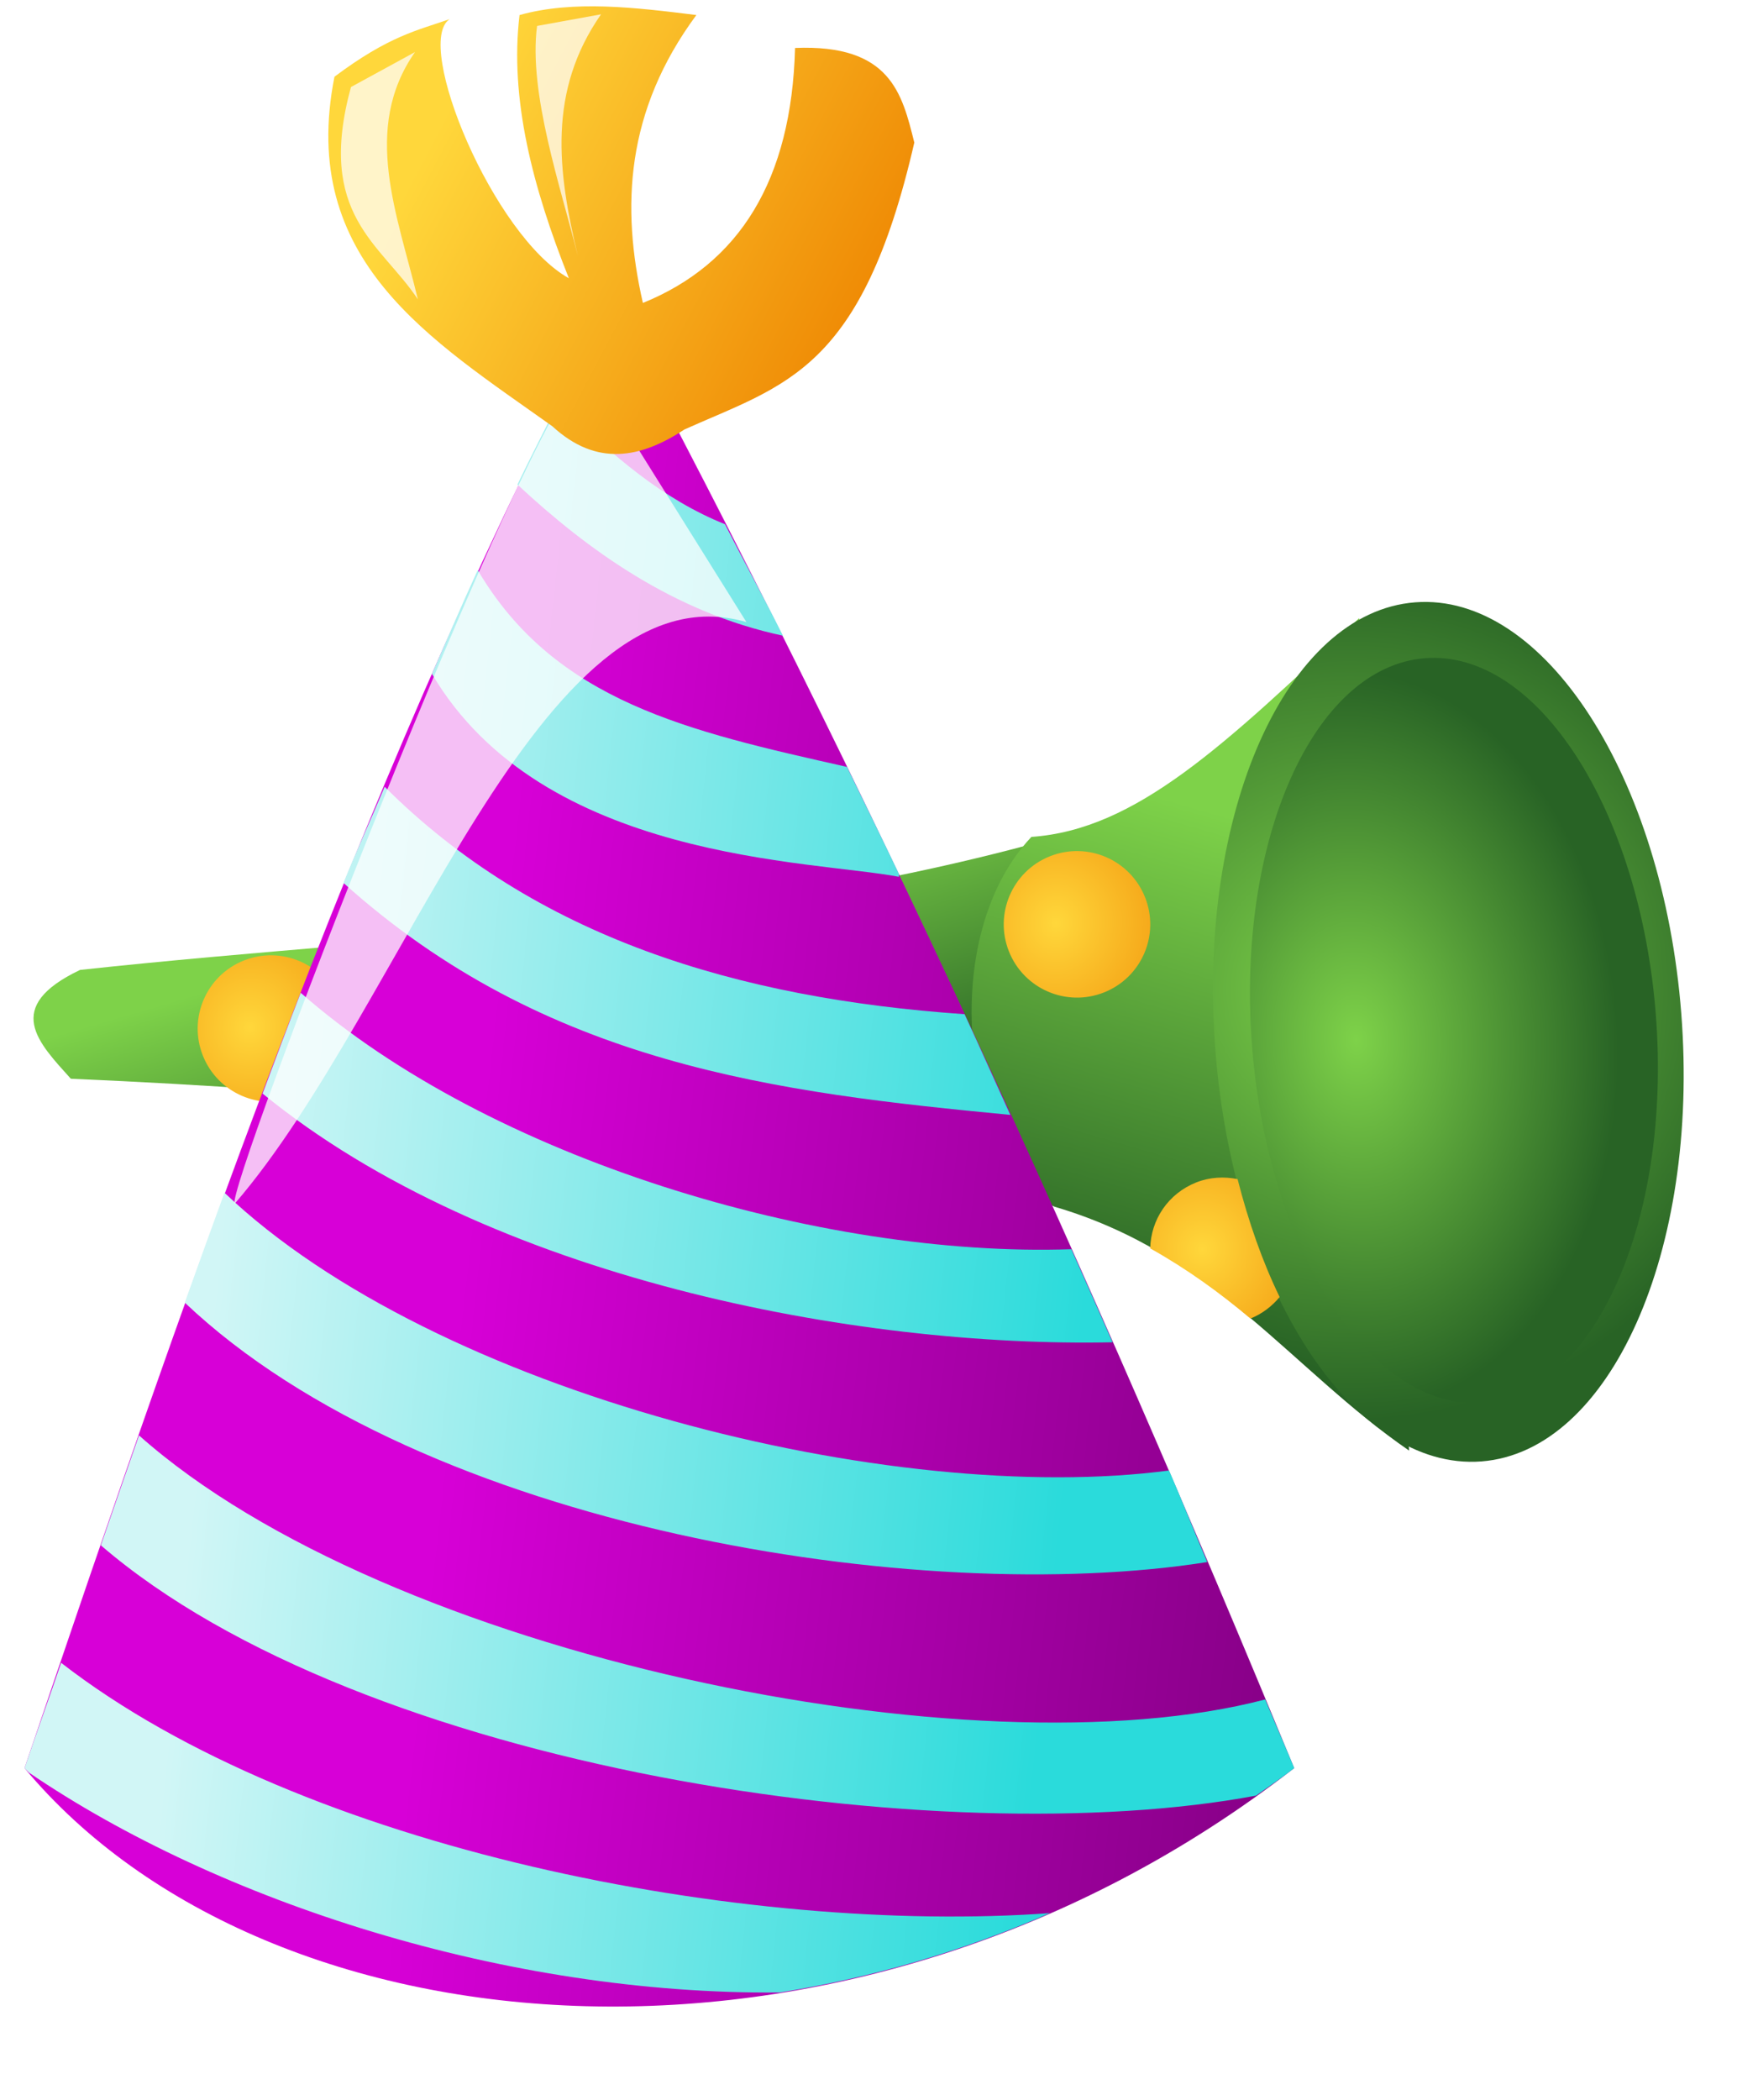
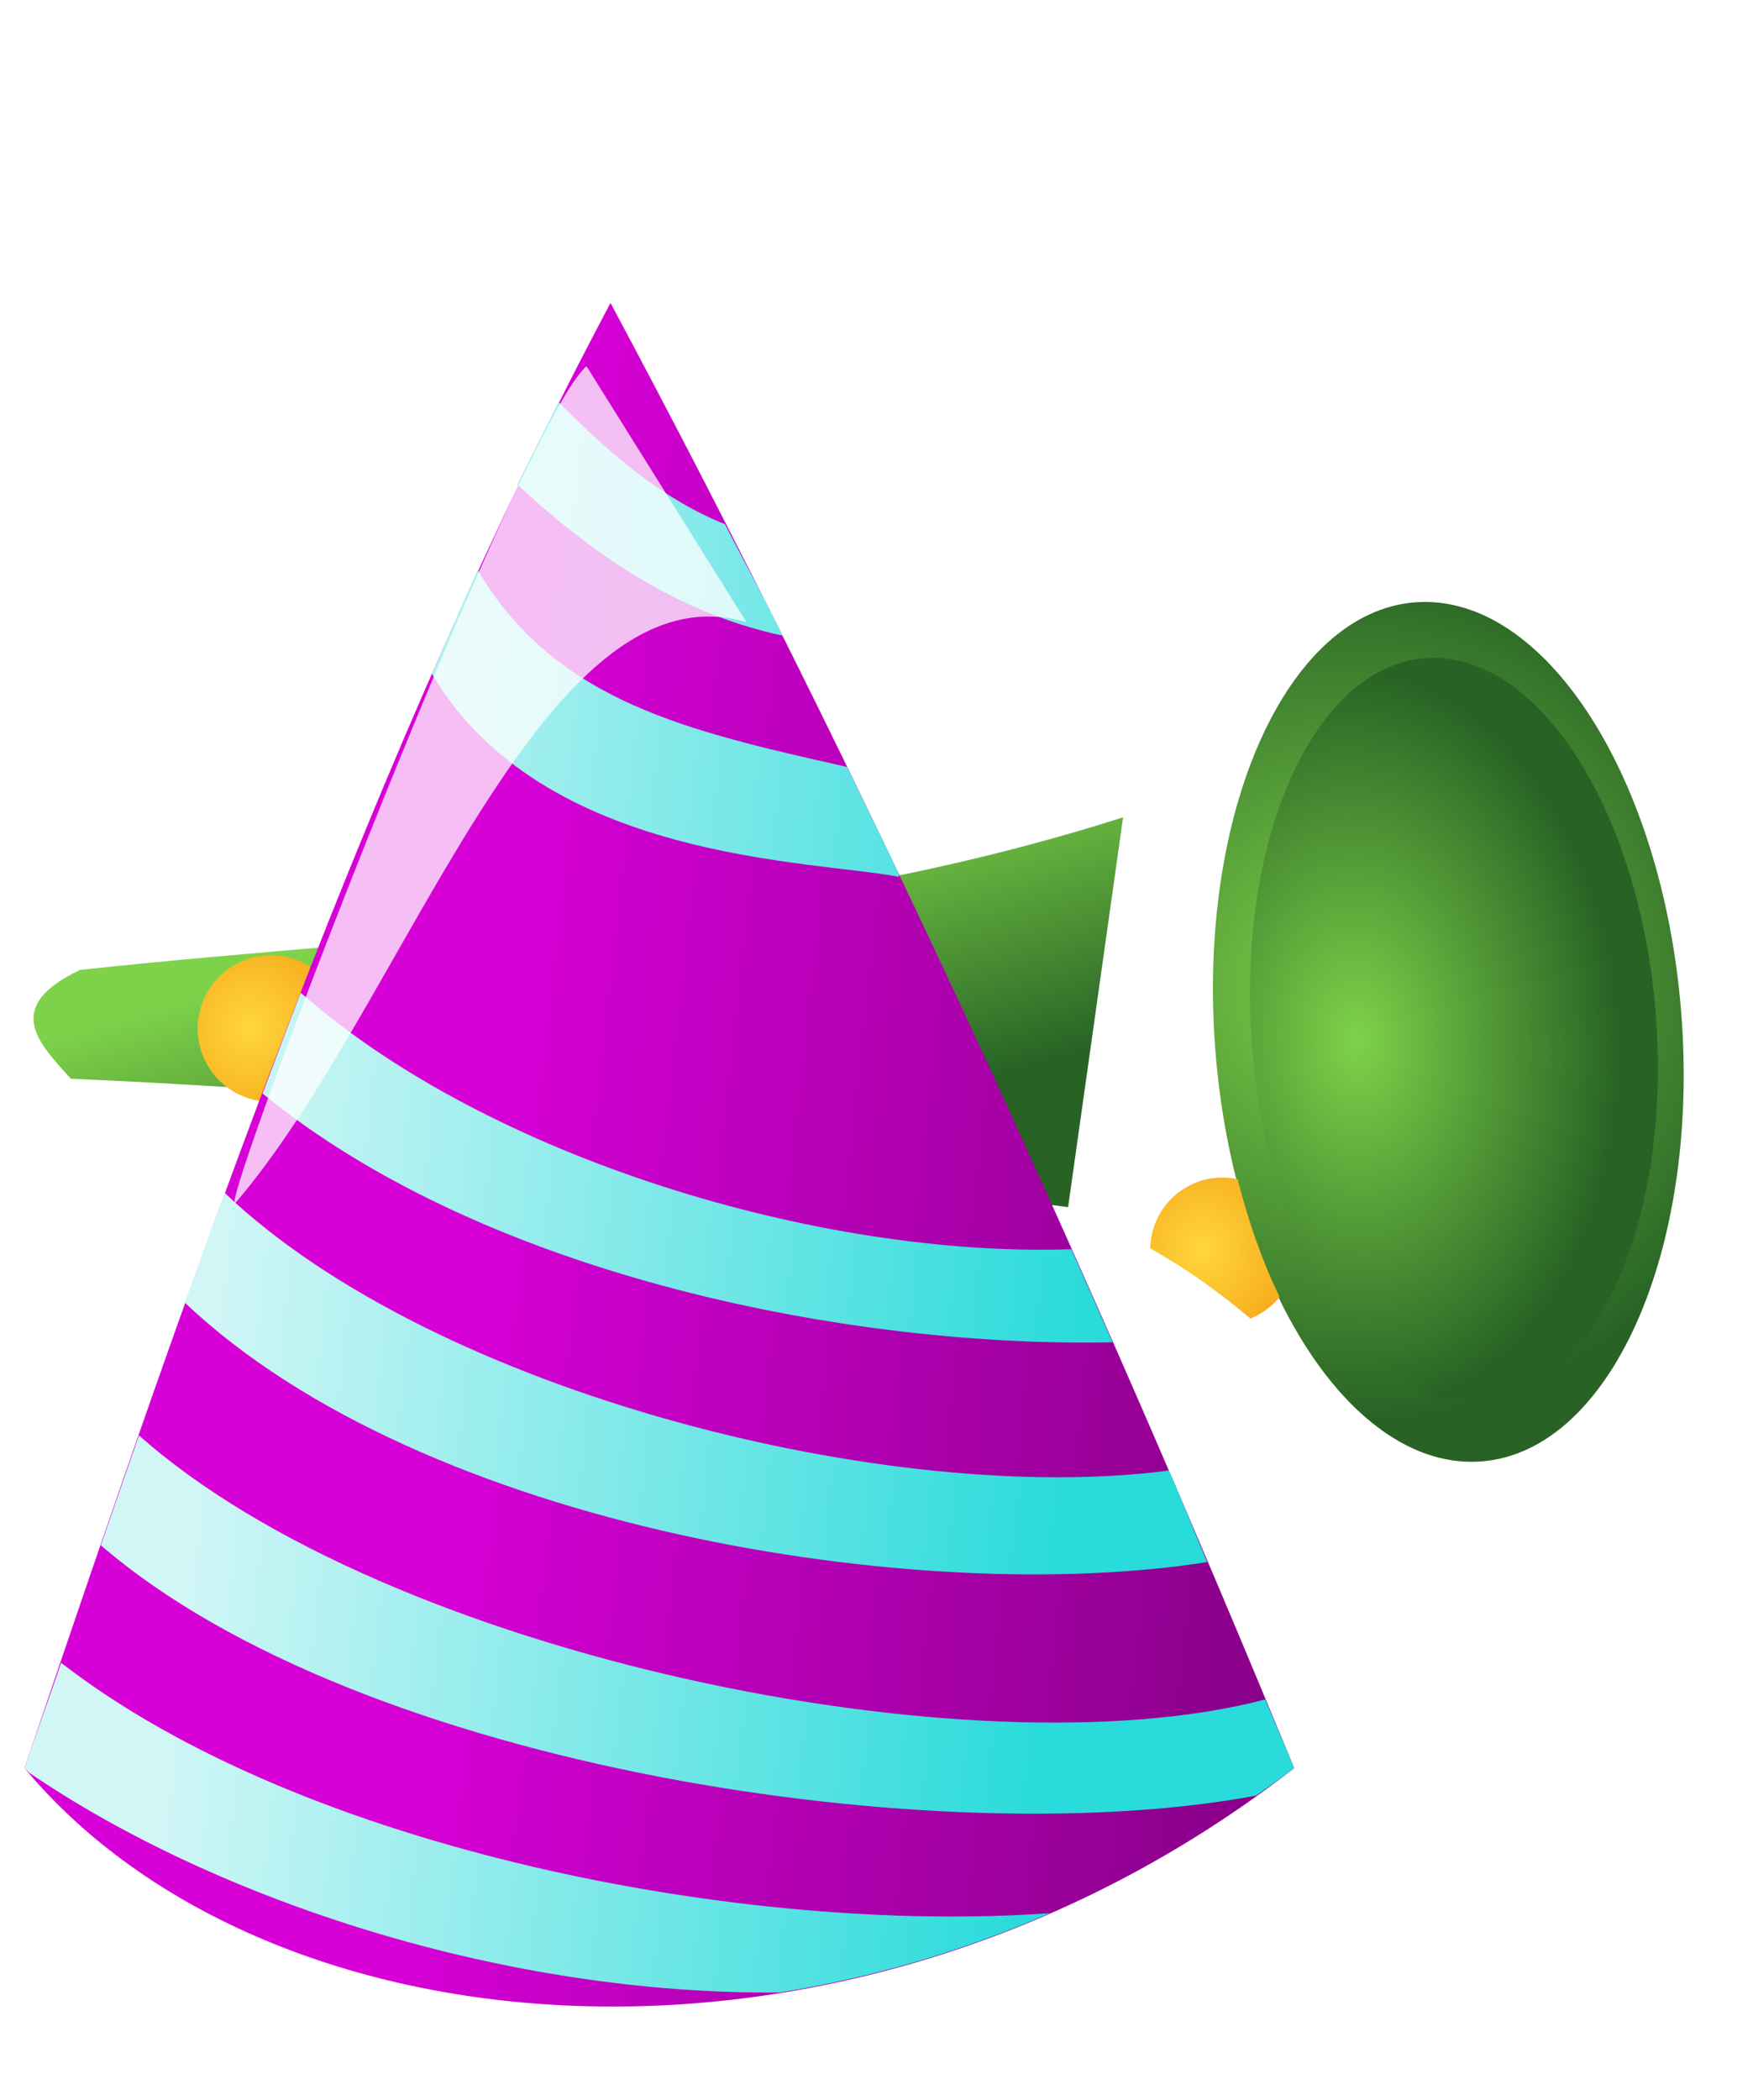
<svg xmlns="http://www.w3.org/2000/svg" xmlns:xlink="http://www.w3.org/1999/xlink" viewBox="0 0 36 43">
  <defs>
    <linearGradient id="imagebot_35">
      <stop id="imagebot_45" stop-color="#ffd73b" offset="0" />
      <stop id="imagebot_44" stop-color="#ee8400" offset="1" />
    </linearGradient>
    <linearGradient id="imagebot_36">
      <stop id="imagebot_43" stop-color="#7ed249" offset="0" />
      <stop id="imagebot_42" stop-color="#286325" offset="1" />
    </linearGradient>
    <linearGradient id="imagebot_13" y2=".658" y1=".524" x2="1.214" x1=".348">
      <stop id="imagebot_47" stop-color="#d700d7" offset="0" />
      <stop id="imagebot_46" stop-color="#6e006e" offset="1" />
    </linearGradient>
    <linearGradient id="imagebot_11" y2=".499" y1=".411" x2=".841" x1=".172">
      <stop id="imagebot_49" stop-color="#d1f6f6" offset="0" />
      <stop id="imagebot_48" stop-color="#2adbdb" offset="1" />
    </linearGradient>
    <linearGradient id="imagebot_7" y2=".642" xlink:href="#imagebot_35" y1=".325" x1=".205" />
    <filter id="imagebot_9">
      <feGaussianBlur id="imagebot_39" stdDeviation="0.343" />
    </filter>
    <filter id="imagebot_5" y="-.104" width="1.668" x="-.334" height="1.208">
      <feGaussianBlur id="imagebot_38" stdDeviation="0.219" />
    </filter>
    <filter id="imagebot_3" y="-.106" width="1.785" x="-.392" height="1.213">
      <feGaussianBlur id="imagebot_37" stdDeviation="0.219" />
    </filter>
    <linearGradient id="imagebot_32" y2=".667" xlink:href="#imagebot_36" y1=".167" x2=".385" x1=".473" />
    <radialGradient id="imagebot_30" gradientUnits="userSpaceOnUse" xlink:href="#imagebot_35" cx="33.5" cy="16.688" r="1.5" gradientTransform="matrix(2.087 1.125 -1.201 2.229 -20.608 -58.33)" />
    <radialGradient id="imagebot_28" gradientUnits="userSpaceOnUse" xlink:href="#imagebot_35" cx="33.5" cy="16.688" r="1.5" gradientTransform="matrix(2.087 1.125 -1.201 2.229 -9.483 -53.017)" />
    <linearGradient id="imagebot_26" y2=".74" xlink:href="#imagebot_36" y1=".123" x2=".224" x1=".569" />
    <radialGradient id="imagebot_24" gradientUnits="userSpaceOnUse" xlink:href="#imagebot_36" cx="39.104" cy="29.941" r="4.786" gradientTransform="matrix(1.845 .301 -.297 1.819 -23.112 -36.575)" />
    <radialGradient id="imagebot_22" gradientUnits="userSpaceOnUse" xlink:href="#imagebot_36" cx="40.053" cy="30.724" r="4.786" gradientTransform="matrix(1.291 .026 -.037 1.825 -10.819 -26.387)" />
    <radialGradient id="imagebot_20" gradientUnits="userSpaceOnUse" xlink:href="#imagebot_35" cx="33.5" cy="16.688" r="1.5" gradientTransform="matrix(2.087 1.125 -1.201 2.229 -4.483 -54.205)" />
    <radialGradient id="imagebot_18" gradientUnits="userSpaceOnUse" xlink:href="#imagebot_35" cx="33.5" cy="16.688" r="1.5" gradientTransform="matrix(2.087 1.125 -1.201 2.229 -4.17 -46.892)" />
  </defs>
  <g id="imagebot_16">
    <path id="imagebot_31" d="m43.465 26.174c-6-3.334-7.246-5.166-18-10-0.341-0.927-0.765-1.884 1-2 6.905 1.919 13.569 4.482 21 5l-4 7z" stroke-width="1px" transform="translate(-8.061 -2.654) matrix(.929 -.37 .37 .929 -20.13 19.138)" fill="url(#imagebot_32)" />
    <path id="imagebot_29" d="m31.152 16.736c0 0.828-0.671 1.5-1.5 1.5-0.828 0-1.5-0.672-1.5-1.5s0.672-1.5 1.5-1.5c0.829 0 1.5 0.672 1.5 1.5z" fill-rule="evenodd" transform="translate(-8.061 -2.654) matrix(.929 -.37 .37 .929 -20.13 19.138)" fill="url(#imagebot_30)" />
-     <path id="imagebot_27" d="m42.277 22.049c0 0.828-0.671 1.5-1.5 1.5-0.828 0-1.5-0.672-1.5-1.5 0-0.829 0.672-1.5 1.5-1.5 0.829 0 1.5 0.671 1.5 1.5z" fill-rule="evenodd" transform="translate(-8.061 -2.654) matrix(.929 -.37 .37 .929 -20.13 19.138)" fill="url(#imagebot_28)" />
-     <path id="imagebot_25" d="m48.108 33.388c-1.631-2.441-2.192-5.202-4.893-7.322-1.347-1.333-0.362-5.946 2.357-7.214 2.04 0.654 4.355-0.273 7.893-1.678l-5.357 16.214z" stroke-width="1px" transform="translate(-8.061 -2.654) matrix(.929 -.37 .37 .929 -20.13 19.138)" fill="url(#imagebot_26)" />
    <path id="imagebot_23" d="m46.857 30.679c0 4.872-2.142 8.821-4.786 8.821-2.643 0-4.785-3.949-4.785-8.821s2.142-8.822 4.785-8.822c2.644 0 4.786 3.95 4.786 8.822z" fill-rule="evenodd" transform="translate(-8.061 -2.654) matrix(.997 -.077 .077 .997 -6.588 -3.565)" fill="url(#imagebot_24)" />
    <path id="imagebot_21" d="m46.857 30.679c0 4.872-2.142 8.821-4.786 8.821-2.643 0-4.785-3.949-4.785-8.821s2.142-8.822 4.785-8.822c2.644 0 4.786 3.95 4.786 8.822z" fill-rule="evenodd" transform="translate(-8.061 -2.654) matrix(.864 -.067 .067 .864 -.571 .065)" fill="url(#imagebot_22)" />
-     <path id="imagebot_19" d="m47.277 20.861c0 0.829-0.671 1.5-1.5 1.5-0.828 0-1.5-0.671-1.5-1.5 0-0.828 0.672-1.5 1.5-1.5 0.829 0 1.5 0.672 1.5 1.5z" fill-rule="evenodd" transform="translate(-8.061 -2.654) matrix(.929 -.37 .37 .929 -20.13 19.138)" fill="url(#imagebot_20)" />
    <path id="imagebot_17" d="m46.09 26.674c-0.621 0-1.147 0.367-1.375 0.906 0.547 0.675 0.987 1.371 1.375 2.094 0.259 0 0.506-0.072 0.719-0.188-0.059-0.798-0.024-1.661 0.093-2.562-0.234-0.152-0.512-0.25-0.812-0.25z" fill-rule="evenodd" transform="translate(-8.061 -2.654) matrix(.929 -.37 .37 .929 -20.13 19.138)" fill="url(#imagebot_18)" />
    <title>imagebot_16</title>
  </g>
  <g>
    <title>Layer 1</title>
    <path id="imagebot_12" d="m0.502 36.203c5 6 17 7 26 0-4.164-10.1-8.716-20.123-14-30-4.86 9.141-8.462 19.539-12 30z" stroke-width="1px" fill="url(#imagebot_13)" />
-     <path id="imagebot_10" d="m11.439 8.234c-0.282 0.562-0.569 1.117-0.843 1.688 1.438 1.338 3.208 2.621 5.437 3.094-0.382-0.765-0.797-1.518-1.187-2.282-1.261-0.507-2.317-1.4-3.407-2.5zm-1.656 3.438c-0.323 0.701-0.625 1.413-0.938 2.125 2.26 3.841 7.784 3.814 9.562 4.156v-0.062c-0.35-0.734-0.706-1.456-1.062-2.188-3.238-0.729-5.973-1.33-7.563-4.031zm-1.906 4.437c-0.275 0.657-0.576 1.305-0.844 1.969 4.147 3.731 8.886 4.293 13.656 4.75-0.313-0.686-0.619-1.377-0.937-2.062-4.669-0.323-8.798-1.583-11.875-4.657zm-1.719 4.219c-0.266 0.684-0.522 1.373-0.781 2.063 4.642 3.795 12.177 5.204 17.406 5.093-0.278-0.633-0.561-1.273-0.844-1.906-5.125 0.176-11.913-1.851-15.781-5.25zm-1.562 4.094c-0.273 0.745-0.544 1.5-0.812 2.25 4.884 4.63 15.051 6.242 20.938 5.312-0.265-0.623-0.513-1.252-0.782-1.875-5.644 0.747-15.013-1.563-19.343-5.687zm-1.75 4.969c-0.261 0.747-0.523 1.499-0.781 2.25 5.338 4.596 17.233 6.327 23.657 5.125 0.261-0.187 0.524-0.363 0.781-0.563-0.194-0.469-0.399-0.937-0.594-1.406-5.971 1.57-17.99-0.893-23.062-5.406zm-1.594 4.656c-0.245 0.722-0.506 1.433-0.75 2.156 0.028 0.034 0.065 0.061 0.094 0.094 3.881 2.641 9.769 4.553 15.375 4.5 1.842-0.295 3.709-0.828 5.531-1.625-6.228 0.452-15.304-1.286-20.25-5.125z" stroke-width="1px" fill="url(#imagebot_11)" />
+     <path id="imagebot_10" d="m11.439 8.234c-0.282 0.562-0.569 1.117-0.843 1.688 1.438 1.338 3.208 2.621 5.437 3.094-0.382-0.765-0.797-1.518-1.187-2.282-1.261-0.507-2.317-1.4-3.407-2.5zm-1.656 3.438c-0.323 0.701-0.625 1.413-0.938 2.125 2.26 3.841 7.784 3.814 9.562 4.156v-0.062c-0.35-0.734-0.706-1.456-1.062-2.188-3.238-0.729-5.973-1.33-7.563-4.031zm-1.906 4.437zm-1.719 4.219c-0.266 0.684-0.522 1.373-0.781 2.063 4.642 3.795 12.177 5.204 17.406 5.093-0.278-0.633-0.561-1.273-0.844-1.906-5.125 0.176-11.913-1.851-15.781-5.25zm-1.562 4.094c-0.273 0.745-0.544 1.5-0.812 2.25 4.884 4.63 15.051 6.242 20.938 5.312-0.265-0.623-0.513-1.252-0.782-1.875-5.644 0.747-15.013-1.563-19.343-5.687zm-1.75 4.969c-0.261 0.747-0.523 1.499-0.781 2.25 5.338 4.596 17.233 6.327 23.657 5.125 0.261-0.187 0.524-0.363 0.781-0.563-0.194-0.469-0.399-0.937-0.594-1.406-5.971 1.57-17.99-0.893-23.062-5.406zm-1.594 4.656c-0.245 0.722-0.506 1.433-0.75 2.156 0.028 0.034 0.065 0.061 0.094 0.094 3.881 2.641 9.769 4.553 15.375 4.5 1.842-0.295 3.709-0.828 5.531-1.625-6.228 0.452-15.304-1.286-20.25-5.125z" stroke-width="1px" fill="url(#imagebot_11)" />
    <path id="imagebot_8" d="m4.805 24.648c-0.197-0.257 5.866-15.99 7.205-17.15l3.275 5.24c-4.216-1.232-6.996 7.875-10.48 11.91z" fill-opacity=".747" filter="url(#imagebot_9)" stroke-width="1px" fill="#ffffff" />
-     <path id="imagebot_6" d="m11.312 8.729c-2.481-1.771-5.21-3.388-4.463-7.158 1.121-0.839 1.691-0.945 2.358-1.179-0.743 0.496 0.894 4.444 2.442 5.305-0.744-1.865-1.215-3.683-1.01-5.389 1.104-0.308 2.361-0.157 3.621 0-1.45 1.965-1.543 3.93-1.095 5.895 1.976-0.803 3.045-2.513 3.116-5.221 1.954-0.08 2.191 0.932 2.442 1.937-1.074 4.677-2.641 4.949-4.706 5.874-0.901 0.594-1.803 0.766-2.705-0.064z" stroke-width="1px" fill="url(#imagebot_7)" />
-     <path id="imagebot_4" d="m8.497 1.067l-1.31 0.715c-0.716 2.622 0.609 3.201 1.37 4.347-0.414-1.727-1.157-3.486-0.06-5.061z" fill-opacity=".724" filter="url(#imagebot_5)" stroke-width="1px" fill="#ffffff" />
    <path id="imagebot_2" d="m12.308 0.293l-1.31 0.238c-0.181 1.371 0.49 3.321 0.834 4.704-0.415-1.727-0.621-3.367 0.476-4.942z" fill-opacity=".724" filter="url(#imagebot_3)" stroke-width="1px" fill="#ffffff" />
  </g>
</svg>